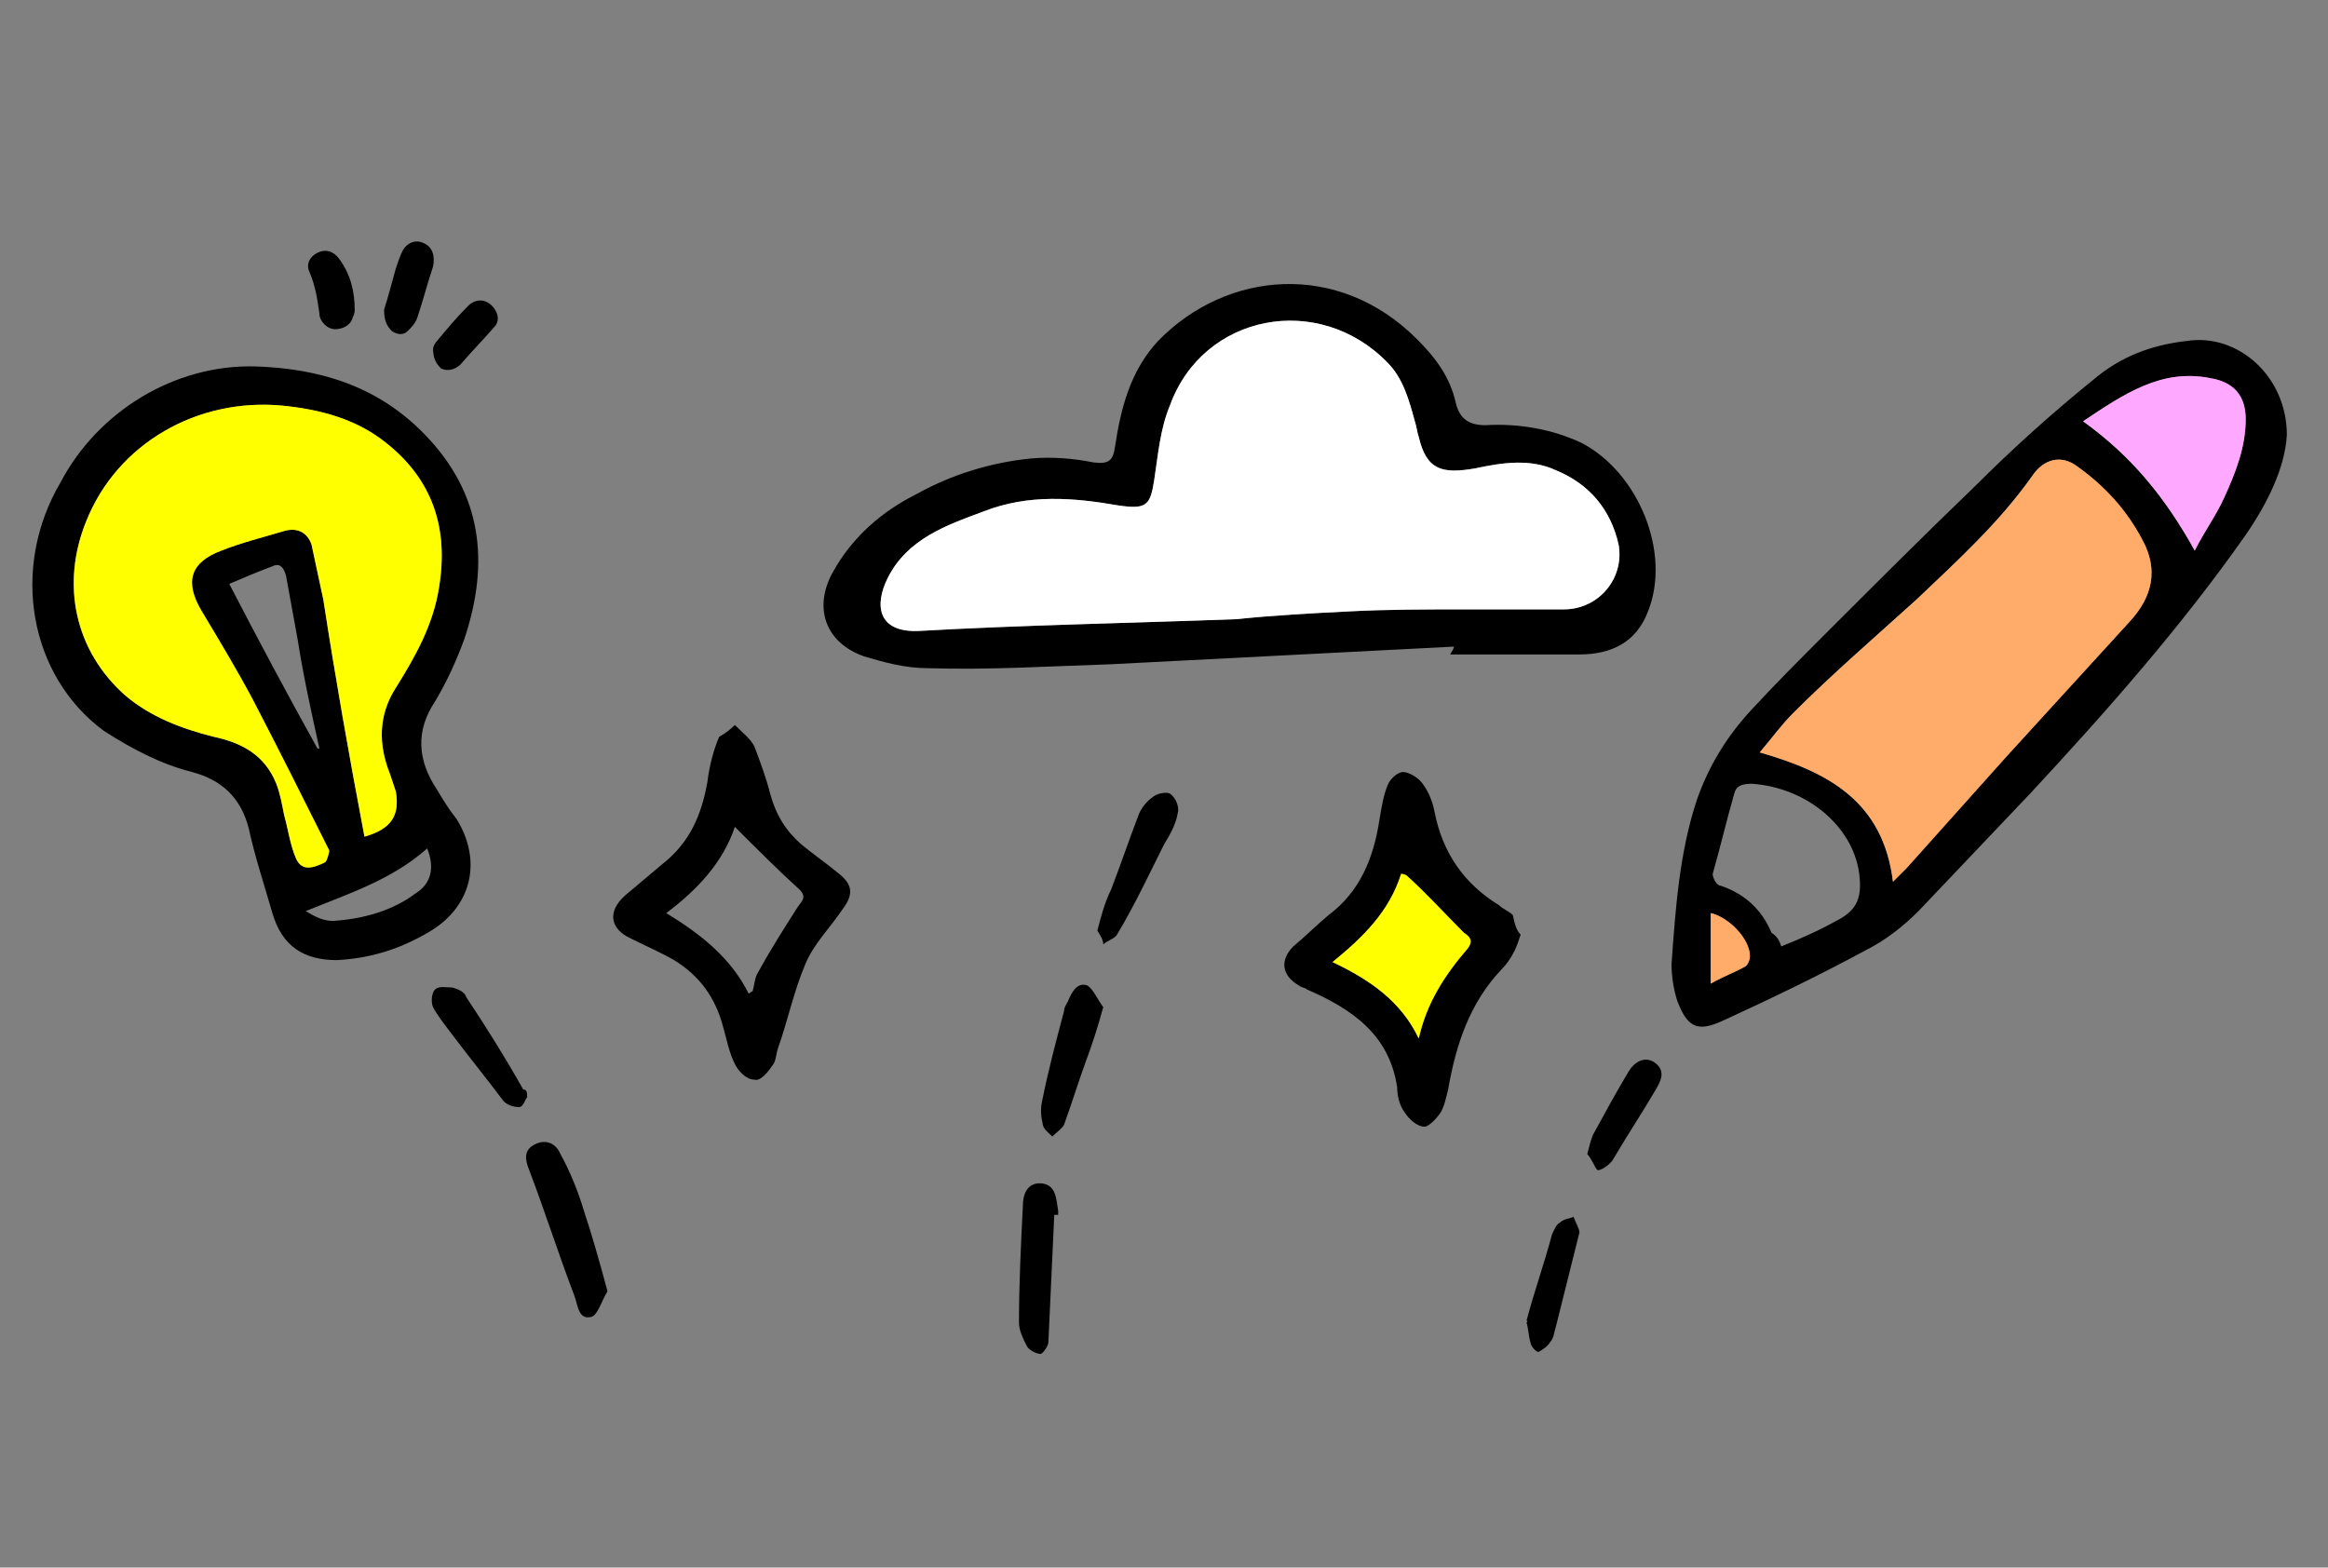
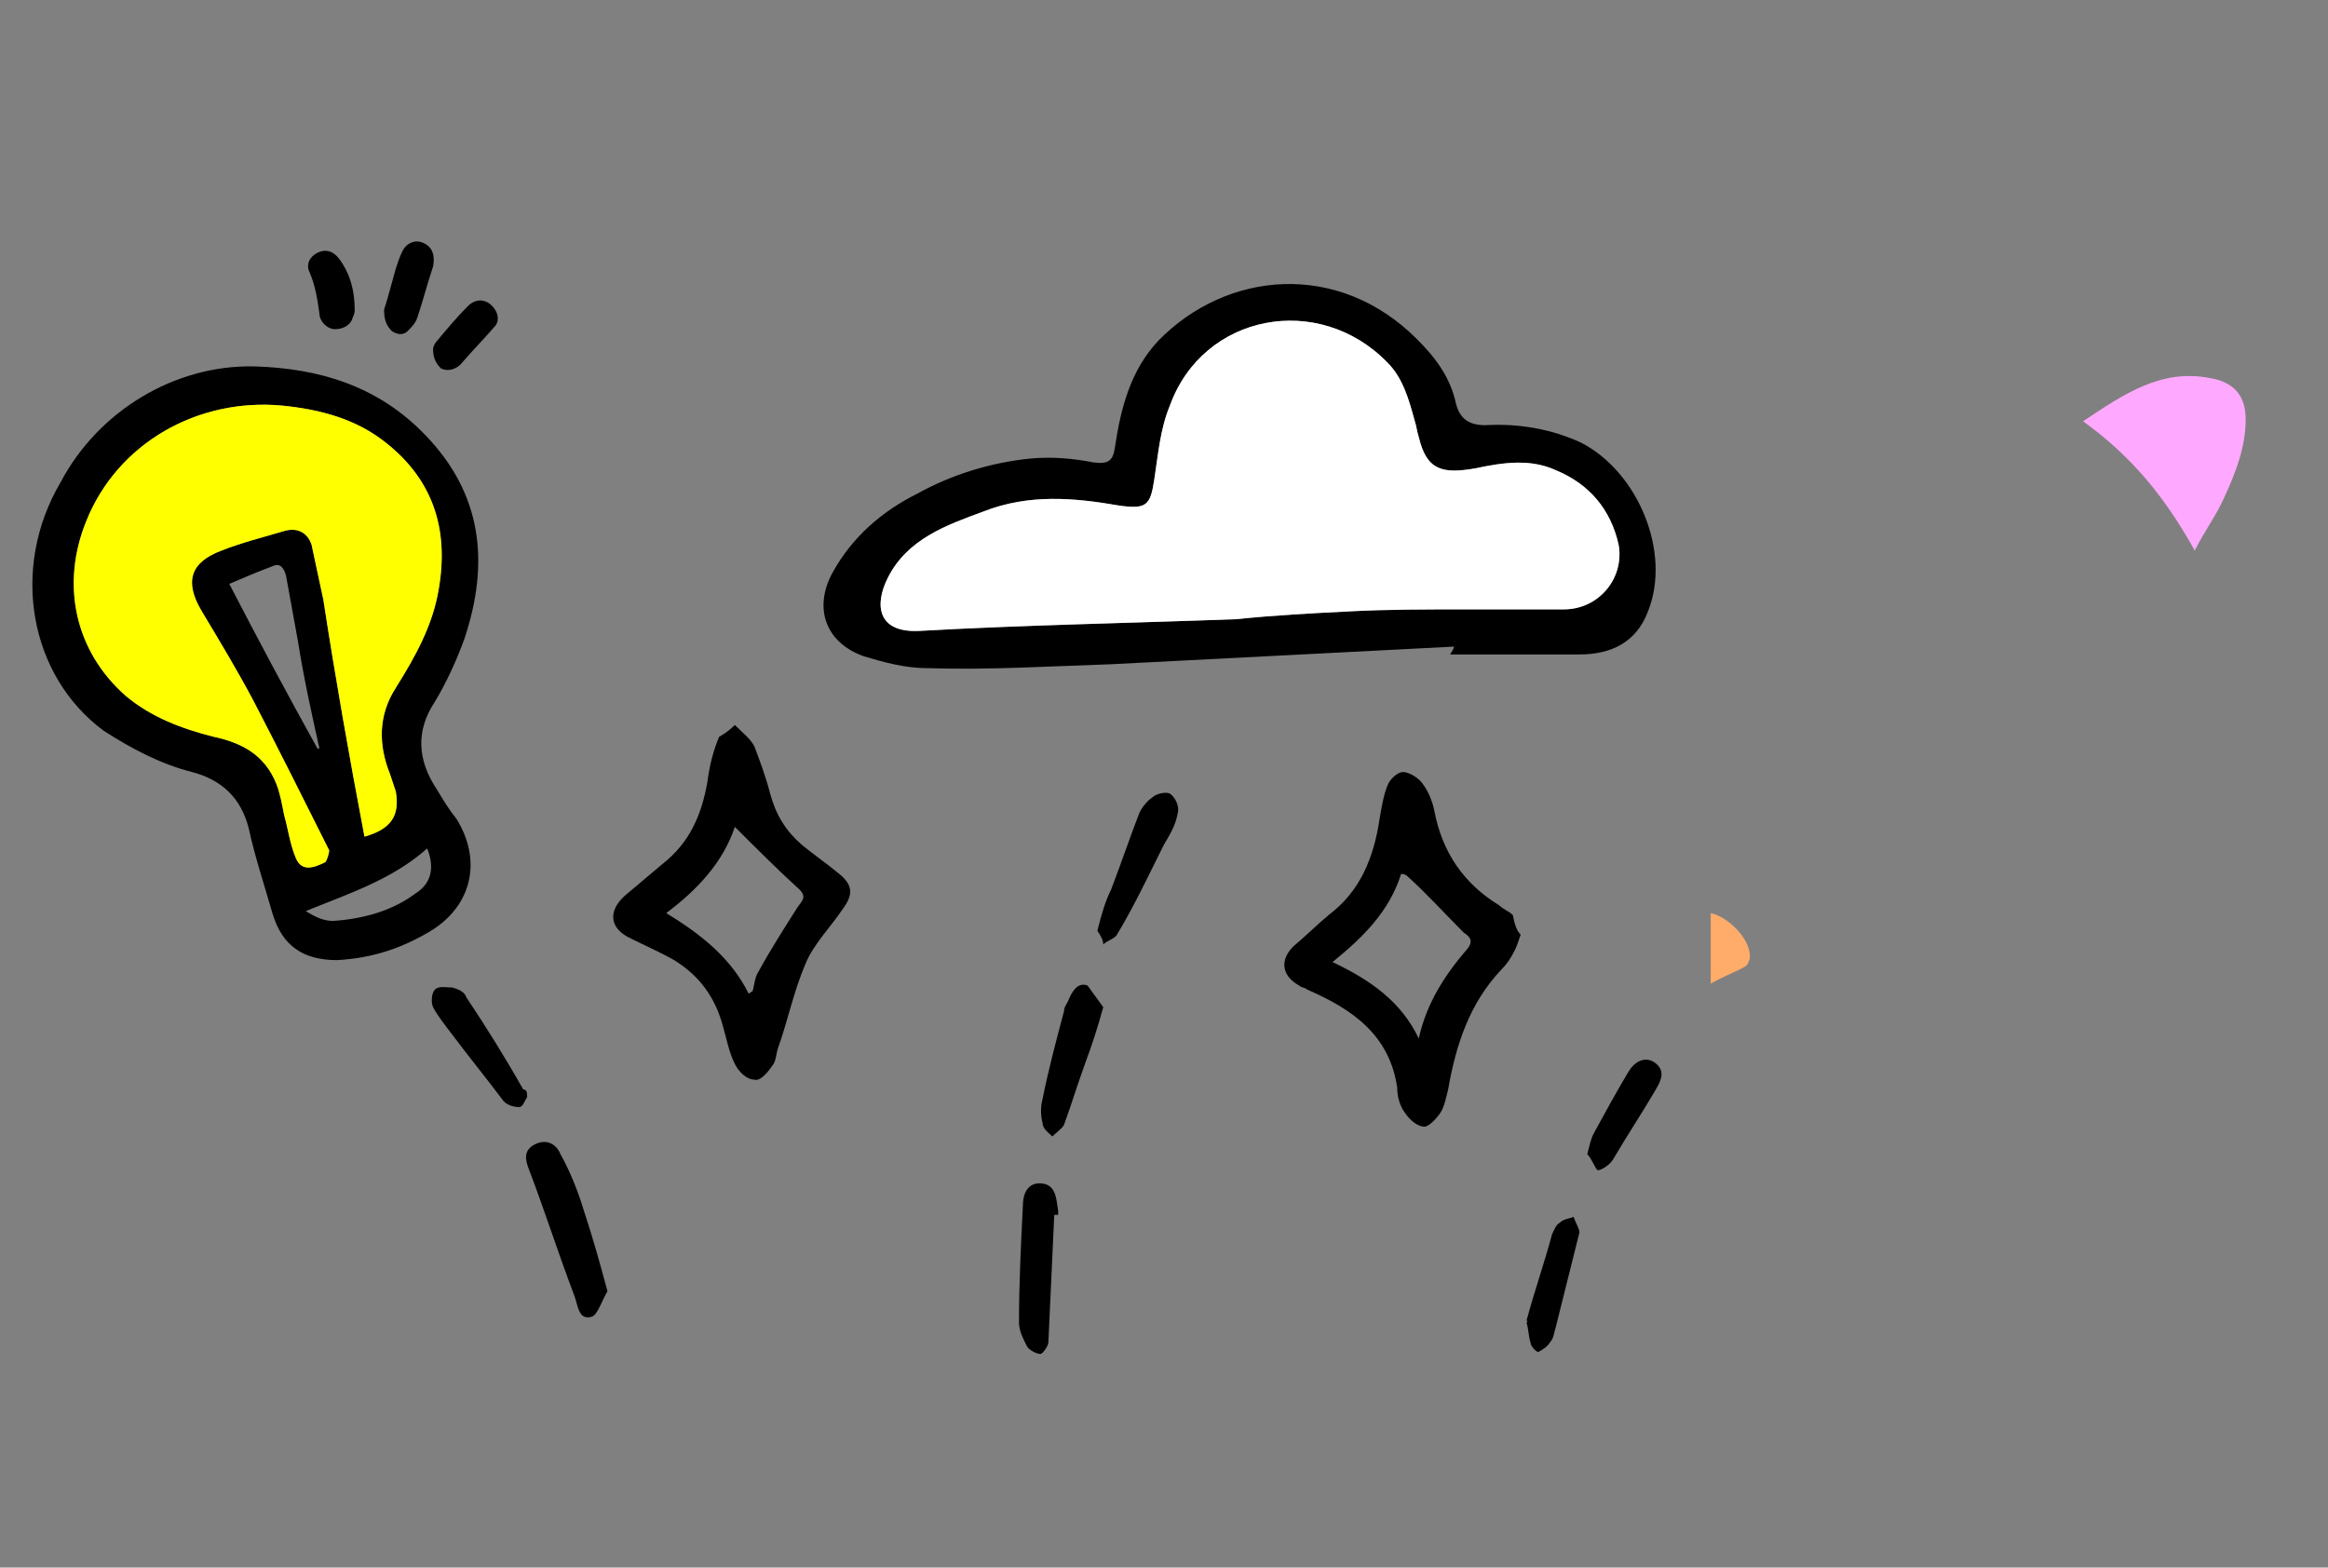
<svg xmlns="http://www.w3.org/2000/svg" version="1.1" id="Calque_1" x="0px" y="0px" viewBox="0 0 118.8 80" style="enable-background:new 0 0 118.8 80;" xml:space="preserve">
  <rect x="0" y="0" width="118.8" height="80" fill="#808080" stroke="none" />
  <style type="text/css">
	.st0{display:none;}
	.st1{display:inline;}
	.st2{display:inline;fill:#D4ED9C;}
	.st3{display:inline;fill:#DADEFF;}
	.st4{display:inline;fill:#FFD7B2;}
	.st5{fill:#FFFF00;}
	.st6{fill:#FFFFFF;}
	.st7{fill:#FFAC6A;}
	.st8{fill:#FFA8FF;}
	.st9{fill:#DADEFF;}
	.st10{fill:#FFFF86;}
	.st11{fill:#FFD7B2;}
	.st12{fill:#FFFFFF;stroke:#1D1D1B;stroke-width:0.672;stroke-miterlimit:10;}
</style>
  <g class="st0">
    <path class="st1" d="M53.9,77.8c-2.5,0-5-0.6-7.4-1.6c-0.5-0.2-1-0.5-1.4-0.9c-0.7-0.6-0.6-1.4,0-2c0.7-0.7,1.6-1,2.5-1.2   c1.3-0.3,2.6-0.4,3.8-0.6c0.4-0.1,0.5-0.2,0.5-0.6c0-4.6,0-9.3,0-13.9c0-0.1,0-0.3,0-0.5c-0.4,0.1-0.8,0.2-1.2,0.3   c-1.2,0.3-2.5,0.6-3.7,1c-0.8,0.2-1.5,0.1-2.2-0.2c-2.2-0.7-4.4-1.4-6.6-2.2c-0.7-0.2-0.8-0.6-0.6-1.2c1.2-3.1,2.5-6.2,3.7-9.3   c0.2-0.4,0.5-0.6,0.9-0.7c2.6-0.8,5.2-1.6,7.8-2.3c0.5-0.1,0.9-0.3,1.4-0.4c0.3-0.1,0.4-0.2,0.4-0.5c0-4,0-8,0-12.1   c0-0.3-0.1-0.5-0.4-0.5c-2-0.6-3.9-1.1-5.9-1.7c-0.3-0.1-0.5-0.3-0.7-0.4c-0.3-0.2-0.5-0.4-0.8-0.6c-0.1-0.1-0.2-0.3-0.2-0.5   c0.3-3.8,0.4-7.6,0.6-11.3c0-0.5,0.3-0.6,0.6-0.8c0.8-0.4,1.6-0.3,2.5,0c1.4,0.4,2.8,0.7,4.2,1.1c0.1,0,0.2,0,0.3,0   c0-0.2,0-0.3,0-0.5c0-1.4,0.1-2.8,0-4.2c-0.1-1.5,1.2-2.7,2.4-3c1-0.3,1.9,0,2.7,0.7c0.7,0.6,1.5,1.2,1.8,2.2   c0.1,0.6,0.2,1.1,0.2,1.7c0,1.6,0,3.2,0,4.7c0,0.3,0.1,0.5,0.4,0.6c4.2,1.3,8.3,2.6,12.5,3.9c1.1,0.3,2.1,0.7,3.2,1.1   c0.3,0.1,0.6,0.3,0.7,0.7c1.1,2.9,2.2,5.8,3.3,8.8c0.3,0.8,0.1,1.2-0.7,1.5c-2.4,0.7-4.8,1.4-7.3,1.8c-0.7,0.1-1.4-0.1-2.1-0.3   c-3.2-1-6.4-1.9-9.6-2.9c-0.1,0-0.2,0-0.3,0c0,0.2,0,0.3,0,0.5c0,2.6,0,5.3,0,7.9c0,0.5,0,0.5,0.5,0.4c3.1-0.7,6.2-1.4,9.3-2   c0.6-0.1,1.2-0.2,1.8-0.4c0.5-0.1,0.8,0,1,0.5c0,0,0,0.1,0.1,0.1c0.8,0.9,1,2,1,3.2c0,3.2-0.1,6.4-0.1,9.7c0,0.1-0.1,0.3-0.2,0.4   c-0.6,0.4-1.3,0.8-2.1,1c-2.3,0.5-4.6,1.1-6.9,1.7c-1.3,0.3-2.6,0.6-3.9,0.9c-0.6,0.1-0.6,0.1-0.6,0.7c0,5.2,0,10.4,0,15.6   c0,0.6,0,0.5,0.6,0.6c1.7,0.2,3.4,0.3,5,1.1c0,0,5.1,2.4-1.8,4.4C55.9,79,55.4,77.8,53.9,77.8z M70.2,38.9   c-0.3,0.1-0.6,0.1-0.9,0.2c-2,0.4-4,0.8-5.9,1.2c-2.6,0.6-5.1,1.2-7.7,1.9c-2.1,0.5-4.1,1.1-6.2,1.7c-2.1,0.6-4.2,1.2-6.3,1.9   c-0.2,0.1-0.4,0.3-0.5,0.5c-0.4,0.8-0.8,1.7-1.1,2.6c-0.7,1.6-1.3,3.3-2,4.9c-0.1,0.3-0.1,0.5,0.3,0.6c2,0.6,3.9,1.2,5.9,1.8   c0.3,0.1,0.7,0,1,0c1.6-0.4,3.3-0.8,4.9-1.2c1.8-0.5,3.7-0.9,5.5-1.4c1.9-0.5,3.7-0.9,5.6-1.4c2.4-0.6,4.7-1.2,7.1-1.7   c0.3-0.1,0.4-0.2,0.4-0.5c0-3.5,0-7,0-10.4C70.2,39.3,70.2,39.1,70.2,38.9z M47,14.7c0,0.1-0.1,0.2-0.1,0.3c0,1-0.1,2-0.1,3   c-0.1,2.3-0.2,4.6-0.3,6.9c0,0.4,0.1,0.5,0.5,0.6c2.9,0.8,5.9,1.7,8.8,2.5c4.6,1.3,9.1,2.7,13.7,4c0.5,0.1,1,0.4,1.5,0.2   c1.9-0.5,3.9-0.9,5.9-1.4c0.5-0.1,0.5-0.2,0.3-0.7c-0.9-2.4-1.8-4.8-2.7-7.1c-0.1-0.2-0.3-0.4-0.5-0.5c-2.7-0.9-5.4-1.9-8.1-2.7   c-3-0.9-6-1.8-9-2.7c-2.3-0.7-4.6-1.3-6.9-1.9C49,15.2,48,14.9,47,14.7z M56.5,64.4C56.5,64.4,56.6,64.4,56.5,64.4   c0-2.8,0-5.7,0-8.5c0-0.4-0.1-0.5-0.5-0.4c-0.7,0.2-1.4,0.4-2.1,0.5c-0.4,0.1-0.4,0.3-0.4,0.6c0,5.3,0,10.6,0,16c0,0.1,0,0.2,0,0.2   c0.1,0.1,0.2,0.3,0.3,0.3c0.7,0.1,1.4,0.1,2.1,0.2c0.4,0,0.5-0.1,0.5-0.5C56.5,70,56.5,67.2,56.5,64.4z M53.6,41   c0.9-0.2,1.7-0.5,2.5-0.6c0.4-0.1,0.5-0.3,0.5-0.6c0-3.1,0-6.2,0.1-9.2c0-0.4-0.1-0.6-0.5-0.7c-0.2,0-0.4-0.1-0.7-0.2   c-0.6-0.2-1.2-0.3-1.9-0.5C53.6,33.1,53.6,37,53.6,41z M64.4,74.4c0-0.1,0-0.1,0-0.2c-0.2-0.1-0.4-0.2-0.6-0.3   c-1.4-0.5-2.8-0.7-4.3-0.9c-0.5-0.1-1.2,0.4-1.4,0.9c-0.1,0.4-0.4,0.7-0.7,0.7c-0.7,0.1-1.4,0.2-2.2,0.2c-0.7,0-1.4-0.2-2.1-0.2   c-1-0.1-1.2-0.3-1.2-1.2c0-0.3-0.1-0.4-0.4-0.4c-1.5,0.2-3.1,0.4-4.5,0.9c-0.2,0.1-0.3,0.2-0.6,0.3c0.3,0.1,0.4,0.2,0.5,0.3   c1.3,0.5,2.7,0.7,4.1,0.9c3.8,0.3,7.6,0.4,11.3-0.4C63.1,74.9,63.8,74.6,64.4,74.4z M56.7,15.5c0-0.2,0-0.4,0-0.5   c0-1.7,0-3.4,0-5.1c0-0.9-0.4-1.4-1.1-1.8c-0.8-0.4-2,0.3-2,1.2c0,1.7,0,3.4,0,5c0,0.2,0.1,0.3,0.3,0.4   C54.8,15,55.7,15.2,56.7,15.5z" />
    <path class="st1" d="M67.4,5.8c0,0.4-0.2,0.7-0.6,0.8c-1.2,0.3-2.3,0.8-3.4,1.4c-0.4,0.3-0.9,0.1-1.2-0.3c-0.2-0.4-0.1-0.9,0.3-1.1   c1.2-0.8,2.4-1.3,3.8-1.6C66.9,4.9,67.4,5.2,67.4,5.8z" />
    <path class="st1" d="M61,5.5c-0.8,0-1.2-0.7-0.8-1.3c0.6-0.9,1.3-1.7,2.1-2.5c0.3-0.3,0.8-0.3,1.1,0s0.4,0.8,0,1.2   c-0.5,0.6-1,1.3-1.6,1.9c-0.1,0.1-0.2,0.3-0.4,0.4C61.3,5.4,61.1,5.4,61,5.5z" />
    <path class="st1" d="M67.2,11.3c-0.8-0.1-1.8-0.3-2.7-0.5c-0.4-0.1-0.7-0.5-0.6-0.9c0.1-0.4,0.4-0.7,0.8-0.7c1,0.1,2.1,0.3,3.1,0.5   c0.4,0.1,0.6,0.6,0.5,0.9C68.1,11.1,67.8,11.3,67.2,11.3z" />
    <path class="st2" d="M70.2,38.9c0,0.2,0,0.3,0,0.5c0,3.5,0,7,0,10.4c0,0.3-0.1,0.4-0.4,0.5c-2.4,0.6-4.7,1.2-7.1,1.7   c-1.9,0.5-3.7,0.9-5.6,1.4c-1.8,0.5-3.7,0.9-5.5,1.4c-1.6,0.4-3.3,0.8-4.9,1.2c-0.3,0.1-0.7,0.1-1,0c-2-0.6-3.9-1.2-5.9-1.8   c-0.4-0.1-0.4-0.3-0.3-0.6c0.7-1.6,1.3-3.3,2-4.9c0.3-0.9,0.7-1.7,1.1-2.6c0.1-0.2,0.3-0.4,0.5-0.5c2.1-0.6,4.2-1.3,6.3-1.9   c2.1-0.6,4.1-1.1,6.2-1.7c2.5-0.6,5.1-1.3,7.7-1.9c2-0.5,3.9-0.8,5.9-1.2C69.5,39,69.8,39,70.2,38.9z M43.4,50.5   c0.1,0.3,0.1,0.6,0.2,0.8c0.2,0.4,0.6,0.6,1,0.5s0.6-0.5,0.5-1s0.1-0.9,0.6-1.2c0.5-0.4,1.1-0.4,1.7-0.2c1,0.3,2,0.7,2.9,1   c2.4,0.9,5.1,0.1,6.3-2.1c0.2-0.3,0.4-0.6,0.6-0.9c0.6-0.9,1-0.9,1.8-0.3c0.5,0.3,0.9,0.7,1.4,0.9c1.2,0.6,2.3,0.3,3-0.8   c0.2-0.3,0.3-0.5,0.4-0.8c0.3-0.5,0.3-0.5,0.8-0.3c0.2,0.1,0.4,0.2,0.6,0.3c0.7,0.2,1.4,0,1.8-0.5c0.2-0.3,0.2-0.6,0-1   c-0.2-0.3-0.5-0.5-0.8-0.3c-0.5,0.3-0.8,0.1-1.2-0.1c-0.9-0.5-1.8-0.3-2.4,0.6c-0.2,0.3-0.4,0.6-0.5,1c-0.3,0.7-0.6,0.7-1.2,0.4   c-0.2-0.1-0.3-0.2-0.5-0.3c-0.3-0.2-0.6-0.5-1-0.7C58.2,44.8,57,45,56.1,46c-0.4,0.5-0.7,1-1.1,1.5c-0.9,1.4-2.3,1.9-3.9,1.5   c-0.6-0.2-1.2-0.4-1.8-0.6c-1.1-0.4-2.2-0.8-3.4-0.7C44.6,47.8,43.4,49.1,43.4,50.5z" />
    <path class="st3" d="M47,14.7c1,0.2,2,0.5,3,0.7c2.3,0.6,4.6,1.2,6.9,1.9c3,0.9,6,1.8,9,2.7c2.7,0.9,5.4,1.8,8.1,2.7   c0.2,0.1,0.4,0.3,0.5,0.5c0.9,2.4,1.8,4.7,2.7,7.1c0.2,0.5,0.2,0.5-0.3,0.7C75,31.5,73,31.9,71,32.4c-0.5,0.1-1-0.1-1.5-0.2   c-4.6-1.3-9.1-2.7-13.7-4c-2.9-0.9-5.9-1.7-8.8-2.5c-0.3-0.1-0.5-0.2-0.5-0.6c0.1-2.3,0.2-4.6,0.3-6.9c0-1,0.1-2,0.1-3   C47,14.9,47,14.8,47,14.7z M52.8,18.5c-0.7,0-1.5,0.3-2,0.9c-0.6,0.7-1,1.4-1.5,2.1c-0.2,0.4,0,0.9,0.4,1.1s0.8,0.1,1.1-0.3   c0.2-0.3,0.4-0.7,0.6-1c0.3-0.3,0.6-0.7,0.9-0.9c0.7-0.4,1.2-0.1,1.4,0.7c0,0.3,0.1,0.5,0.1,0.8c0.2,0.9,0.7,1.6,1.5,2   c0.9,0.4,1.9,0.4,2.9,0.2c0.8-0.2,1.5-0.4,2.3-0.6c0.9-0.2,1.4,0.1,1.8,0.9c0.1,0.3,0.2,0.5,0.3,0.8c0.6,1.3,1.4,1.8,2.8,1.6   c0.4,0,0.7-0.2,1.1-0.2c0.5-0.1,0.9-0.2,1.3,0.3c0.2,0.3,0.7,0.4,1,0.2c0.3-0.2,0.5-0.6,0.3-1c-0.2-0.3-0.4-0.7-0.7-0.9   c-0.7-0.5-1.5-0.4-2.3-0.3c-0.3,0.1-0.7,0.2-1,0.2c-0.4,0.1-0.7-0.1-0.9-0.5c-0.2-0.3-0.3-0.6-0.4-1c-0.5-1-1.2-1.7-2.3-1.9   c-0.9-0.2-1.8,0-2.7,0.3c-0.8,0.2-1.5,0.5-2.3,0.4c-0.6-0.1-1-0.4-1.1-1c-0.1-0.3-0.1-0.6-0.2-0.9C55.1,19.2,54.2,18.5,52.8,18.5z" />
    <path class="st4" d="M56.5,64.4c0,2.8,0,5.6,0,8.4c0,0.4-0.1,0.6-0.5,0.5c-0.7-0.1-1.4-0.1-2.1-0.2c-0.1,0-0.2-0.2-0.3-0.3   c0-0.1,0-0.2,0-0.2c0-5.3,0-10.6,0-16c0-0.4,0.1-0.5,0.4-0.6c0.7-0.1,1.4-0.3,2.1-0.5c0.4-0.1,0.5,0,0.5,0.4   C56.6,58.7,56.6,61.5,56.5,64.4C56.6,64.4,56.5,64.4,56.5,64.4z" />
    <path class="st4" d="M53.6,41c0-4,0-7.9,0-11.9c0.7,0.2,1.3,0.4,1.9,0.5c0.2,0.1,0.4,0.2,0.7,0.2c0.4,0.1,0.5,0.3,0.5,0.7   c0,3.1-0.1,6.2-0.1,9.2c0,0.4-0.1,0.6-0.5,0.6C55.3,40.6,54.5,40.8,53.6,41z" />
    <path class="st4" d="M64.4,74.4c-0.7,0.2-1.3,0.4-2,0.6c-3.8,0.8-7.5,0.8-11.3,0.4c-1.4-0.1-2.8-0.4-4.1-0.9   c-0.1-0.1-0.3-0.1-0.5-0.3c0.3-0.1,0.4-0.2,0.6-0.3c1.5-0.5,3-0.7,4.5-0.9c0.3,0,0.4,0.1,0.4,0.4c0,1,0.2,1.2,1.2,1.2   c0.7,0,1.4,0.2,2.1,0.2c0.7,0,1.5-0.1,2.2-0.2c0.4-0.1,0.6-0.3,0.7-0.7c0.1-0.5,0.8-1,1.4-0.9c1.5,0.2,2.9,0.4,4.3,0.9   c0.2,0.1,0.4,0.2,0.6,0.3C64.4,74.3,64.4,74.4,64.4,74.4z" />
    <path class="st4" d="M56.7,15.5c-1-0.3-1.9-0.5-2.8-0.8c-0.2-0.1-0.3-0.2-0.3-0.4c0-1.7,0-3.4,0-5c0-0.9,1.2-1.6,2-1.2   c0.7,0.4,1.2,0.9,1.1,1.8c-0.1,1.7,0,3.4,0,5.1C56.7,15.1,56.7,15.3,56.7,15.5z" />
    <path class="st1" d="M43.4,50.5c0-1.4,1.3-2.7,2.7-2.8c1.2-0.1,2.3,0.2,3.4,0.7c0.6,0.2,1.2,0.5,1.8,0.6c1.6,0.4,3-0.1,3.9-1.5   c0.3-0.5,0.7-1.1,1.1-1.5c0.9-1.1,2.1-1.2,3.3-0.5c0.3,0.2,0.6,0.4,1,0.7c0.2,0.1,0.3,0.2,0.5,0.3c0.6,0.4,0.9,0.3,1.2-0.4   c0.2-0.3,0.3-0.7,0.5-1c0.6-0.9,1.5-1.1,2.4-0.6c0.4,0.2,0.7,0.4,1.2,0.1c0.3-0.2,0.6,0.1,0.8,0.3c0.2,0.3,0.2,0.6,0,1   c-0.4,0.5-1.1,0.7-1.8,0.5c-0.2-0.1-0.4-0.2-0.6-0.3c-0.5-0.3-0.5-0.3-0.8,0.3c-0.1,0.3-0.3,0.5-0.4,0.8c-0.7,1.1-1.8,1.4-3,0.8   c-0.5-0.3-1-0.6-1.4-0.9c-0.8-0.6-1.2-0.6-1.8,0.3c-0.2,0.3-0.4,0.6-0.6,0.9c-1.3,2.2-3.9,3-6.3,2.1c-1-0.4-2-0.7-2.9-1   c-0.8-0.2-1.4-0.2-1.9,0.2c-0.5,0.3-0.6,0.7-0.5,1.2c0.1,0.4-0.1,0.8-0.5,1c-0.4,0.1-0.9,0-1-0.5C43.5,51.1,43.4,50.8,43.4,50.5z" />
-     <path class="st1" d="M52.8,18.5c1.3,0,2.3,0.8,2.5,2c0.1,0.3,0.1,0.6,0.2,0.9c0.1,0.6,0.5,0.9,1.1,1c0.8,0.1,1.6-0.2,2.3-0.4   c0.9-0.2,1.7-0.5,2.7-0.3c1.1,0.2,1.8,0.9,2.3,1.9c0.1,0.3,0.3,0.6,0.4,1c0.2,0.4,0.5,0.5,0.9,0.5c0.3-0.1,0.7-0.2,1-0.2   c0.8-0.2,1.6-0.2,2.3,0.3c0.3,0.2,0.5,0.5,0.7,0.9s0,0.8-0.3,1s-0.8,0.2-1-0.2c-0.3-0.5-0.8-0.4-1.3-0.3c-0.4,0.1-0.7,0.2-1.1,0.2   c-1.4,0.2-2.2-0.3-2.8-1.6c-0.1-0.3-0.2-0.5-0.3-0.8c-0.4-0.8-0.9-1.1-1.8-0.9c-0.8,0.2-1.6,0.4-2.3,0.6c-1,0.2-1.9,0.3-2.9-0.2   c-0.9-0.4-1.3-1.1-1.5-2c-0.1-0.3-0.1-0.5-0.1-0.8c-0.1-0.8-0.7-1.1-1.4-0.7c-0.4,0.2-0.7,0.6-0.9,0.9s-0.4,0.7-0.6,1   c-0.3,0.4-0.7,0.5-1.1,0.3c-0.4-0.2-0.6-0.7-0.4-1.1c0.4-0.7,0.9-1.5,1.5-2.1C51.4,18.8,52.1,18.5,52.8,18.5z" />
  </g>
  <g>
    <g>
      <g>
        <path d="M19.6,15.8c0.2-0.6,0.4-1.4,0.6-2.1c0.1-0.3,0.2-0.6,0.3-0.8c0.2-0.5,0.7-0.7,1.1-0.5c0.5,0.2,0.6,0.7,0.5,1.2     c-0.3,0.9-0.5,1.7-0.8,2.6c-0.1,0.3-0.3,0.5-0.5,0.7s-0.5,0.2-0.8,0C19.7,16.6,19.6,16.3,19.6,15.8z" />
        <path d="M18.1,15.8c0,0.1,0,0.2-0.1,0.4c-0.1,0.4-0.5,0.6-0.9,0.6s-0.8-0.4-0.8-0.8c-0.1-0.7-0.2-1.4-0.5-2.1     c-0.2-0.4,0-0.8,0.4-1s0.8-0.1,1.1,0.3C17.9,14,18.1,14.9,18.1,15.8z" />
        <path d="M22.1,17.8c0-0.1,0.1-0.3,0.2-0.4c0.5-0.6,1-1.2,1.6-1.8c0.3-0.3,0.8-0.4,1.2,0c0.3,0.3,0.4,0.7,0.2,1     c-0.6,0.7-1.2,1.3-1.8,2c-0.2,0.2-0.6,0.4-1,0.2C22.2,18.5,22.1,18.2,22.1,17.8z" />
      </g>
      <g>
        <path d="M13,18.7c3.3,0.1,6.3,1,8.7,3.5c2.9,3,3.3,6.5,2,10.4c-0.4,1.1-0.9,2.2-1.5,3.2c-1,1.5-0.9,3,0.1,4.5     c0.3,0.5,0.6,1,1,1.5c1.3,2.1,0.8,4.4-1.3,5.7c-1.5,0.9-3,1.4-4.8,1.5c-1.7,0-2.8-0.7-3.3-2.4c-0.4-1.4-0.9-2.9-1.2-4.3     c-0.4-1.6-1.4-2.5-2.9-2.9c-1.6-0.4-3.1-1.2-4.5-2.1C1.5,34.5,0.5,29,3.1,24.6C5,21,8.9,18.6,13,18.7z M18.6,42.7     c1.4-0.4,1.8-1.1,1.6-2.3c-0.1-0.3-0.2-0.6-0.3-0.9c-0.6-1.5-0.6-3,0.3-4.4c1-1.6,1.9-3.2,2.2-5.1c0.5-3-0.3-5.5-2.7-7.4     c-1.5-1.2-3.3-1.7-5.3-1.9c-4.3-0.4-8.4,1.9-10,5.9c-1.3,3.2-0.6,6.6,2,8.9c1.3,1.1,2.9,1.7,4.5,2.1c1.4,0.3,2.6,0.9,3.2,2.4     c0.2,0.5,0.3,1.1,0.4,1.6c0.2,0.7,0.3,1.5,0.6,2.2s0.9,0.5,1.5,0.2c0.1-0.1,0.2-0.5,0.2-0.6c-1.3-2.6-2.6-5.2-3.9-7.7     c-0.8-1.5-1.7-3-2.6-4.5c-0.9-1.5-0.6-2.5,1-3.1c1-0.4,2.2-0.7,3.2-1c0.7-0.2,1.2,0.1,1.4,0.7c0.2,0.9,0.4,1.9,0.6,2.8     C17.1,34.5,17.8,38.5,18.6,42.7z M16.2,38.2h0.1c-0.4-1.8-0.8-3.6-1.1-5.5c-0.2-1.1-0.4-2.2-0.6-3.3c-0.1-0.4-0.3-0.7-0.7-0.5     c-0.8,0.3-1.5,0.6-2.2,0.9C13.2,32.7,14.7,35.5,16.2,38.2z M21.8,43.3c-1.8,1.6-4,2.3-6.2,3.2c0.5,0.3,0.9,0.5,1.4,0.5     c1.5-0.1,3-0.5,4.2-1.4C22,45.1,22.2,44.3,21.8,43.3z" />
-         <path d="M116.7,22.2c-0.1,1.7-1,3.5-2.1,5.1c-3.3,4.7-7.1,9-11,13.2c-1.9,2-3.8,4-5.7,6c-0.8,0.8-1.7,1.5-2.7,2     c-2.4,1.3-4.9,2.5-7.3,3.6c-1.3,0.6-1.8,0.3-2.3-1c-0.2-0.6-0.3-1.3-0.3-1.9c0.2-2.8,0.4-5.7,1.3-8.4c0.6-1.7,1.5-3.2,2.8-4.6     c1.2-1.3,2.5-2.6,3.8-3.9c2.5-2.5,5-5,7.6-7.5c1.9-1.9,3.9-3.7,6-5.4c1.4-1.2,3-1.8,4.8-2C114.2,17,116.7,19.2,116.7,22.2z      M96.6,45c0.3-0.3,0.5-0.5,0.7-0.7c1.7-1.9,3.4-3.8,5.1-5.7c2.1-2.3,4.2-4.6,6.3-6.9c1.1-1.2,1.5-2.6,0.6-4.2     c-0.8-1.5-1.9-2.7-3.3-3.7c-0.8-0.6-1.7-0.4-2.3,0.5c-1.7,2.4-3.8,4.3-5.9,6.3c-2.1,1.9-4.3,3.8-6.3,5.8c-0.6,0.6-1.1,1.3-1.7,2     C93.3,39.4,96.1,40.9,96.6,45z M90.9,48.3c1-0.4,1.9-0.8,2.8-1.3c1-0.5,1.3-1.1,1.2-2.2c-0.2-2.5-2.6-4.6-5.5-4.8     c-0.5,0-0.8,0.1-0.9,0.5c-0.4,1.4-0.7,2.7-1.1,4.1c0,0.2,0.2,0.6,0.4,0.6c1.2,0.4,2.1,1.2,2.6,2.4C90.7,47.8,90.8,48,90.9,48.3z      M106.3,21.5c2.5,1.8,4.2,3.9,5.7,6.6c0.5-1,1.1-1.8,1.5-2.7c0.6-1.3,1.1-2.6,1.1-4c0-1.2-0.6-1.9-1.8-2.1     C110.3,18.8,108.4,20.1,106.3,21.5z M87.3,46.6c0,1.2,0,2.3,0,3.6c0.7-0.4,1.3-0.6,1.8-0.9c0.1-0.1,0.2-0.3,0.2-0.5     C89.3,47.9,88.2,46.8,87.3,46.6z" />
        <path d="M74.2,33c-5.8,0.3-11.7,0.6-17.5,0.9c-3.1,0.1-6.2,0.3-9.4,0.2c-1.1,0-2.2-0.3-3.2-0.6c-2-0.7-2.6-2.5-1.6-4.3     s2.5-3.1,4.3-4c1.8-1,3.8-1.6,5.8-1.8c1.1-0.1,2.2,0,3.2,0.2c0.8,0.1,1-0.1,1.1-0.8c0.3-2,0.8-3.9,2.2-5.4     c3.5-3.6,9.2-4.1,13.2-0.1c0.9,0.9,1.7,1.9,2,3.3c0.2,0.8,0.7,1.1,1.5,1.1c1.7-0.1,3.4,0.2,4.9,0.9c2.9,1.5,4.6,5.6,3.4,8.6     c-0.6,1.6-1.9,2.2-3.5,2.2c-2.2,0-4.4,0-6.6,0C74.2,33.1,74.2,33,74.2,33z M63.1,31.6L63.1,31.6c1.9-0.2,3.8-0.3,5.8-0.4     c1.9-0.1,3.9-0.1,5.8-0.1c1.7,0,3.4,0,5.1,0c1.8,0,3.1-1.6,2.8-3.3c-0.4-1.8-1.5-3.1-3.2-3.8c-1.3-0.6-2.7-0.4-4.1-0.1     c-1.7,0.3-2.5,0.1-2.9-1.6c-0.1-0.3-0.1-0.5-0.2-0.8c-0.3-1.1-0.6-2.2-1.4-3c-3.5-3.6-9.4-2.5-11.1,2.2c-0.5,1.2-0.6,2.5-0.8,3.8     s-0.4,1.5-1.8,1.3c-2.3-0.4-4.6-0.6-6.9,0.3c-1.9,0.7-3.9,1.4-4.9,3.4c-0.7,1.4-0.5,2.8,1.6,2.7C52.2,31.9,57.7,31.8,63.1,31.6z" />
        <path d="M77.6,47.7c-0.1,0.3-0.2,0.6-0.3,0.8c-0.2,0.4-0.4,0.7-0.7,1c-1.6,1.7-2.3,3.8-2.7,6.1c-0.1,0.4-0.2,0.9-0.4,1.2     c-0.2,0.3-0.6,0.7-0.8,0.7c-0.4,0-0.8-0.4-1-0.7c-0.3-0.4-0.4-0.9-0.4-1.3c-0.4-2.7-2.3-4-4.6-5c-0.1-0.1-0.3-0.1-0.4-0.2     c-0.9-0.5-1-1.3-0.3-2c0.6-0.5,1.2-1.1,1.8-1.6c1.6-1.2,2.3-2.9,2.6-4.9c0.1-0.6,0.2-1.2,0.4-1.7c0.1-0.3,0.5-0.7,0.8-0.7     s0.8,0.3,1,0.6c0.3,0.4,0.5,0.9,0.6,1.4c0.4,2.1,1.5,3.7,3.3,4.8c0.2,0.2,0.5,0.3,0.7,0.5C77.3,47.2,77.4,47.5,77.6,47.7z      M72.4,53c0.4-1.8,1.3-3.2,2.5-4.6c0.3-0.4,0.1-0.6-0.2-0.8c-1-1-1.9-2-2.9-2.9c0,0-0.1-0.1-0.3-0.1c-0.6,1.9-1.9,3.2-3.5,4.5     C69.9,50,71.5,51.1,72.4,53z" />
        <path d="M37.5,37c0.4,0.4,0.8,0.7,1,1.1c0.3,0.8,0.6,1.6,0.8,2.4c0.3,1.1,0.8,1.9,1.6,2.6c0.6,0.5,1.2,0.9,1.8,1.4     c0.8,0.6,0.9,1.1,0.3,1.9c-0.6,0.9-1.5,1.8-1.9,2.8c-0.6,1.4-0.9,2.9-1.4,4.3c-0.1,0.3-0.1,0.7-0.3,0.9c-0.2,0.3-0.6,0.8-0.9,0.7     c-0.4,0-0.8-0.4-1-0.8c-0.3-0.6-0.4-1.2-0.6-1.9c-0.4-1.5-1.2-2.6-2.5-3.4c-0.7-0.4-1.4-0.7-2.2-1.1c-1.1-0.5-1.2-1.4-0.3-2.2     c0.6-0.5,1.3-1.1,1.9-1.6c1.4-1.1,2-2.5,2.3-4.2c0.1-0.8,0.3-1.6,0.6-2.3C36.7,37.6,37.1,37.4,37.5,37z M38.2,50.7     c0.1,0,0.1-0.1,0.2-0.1c0.1-0.3,0.1-0.7,0.3-1c0.6-1.1,1.3-2.2,2-3.3c0.2-0.3,0.5-0.5,0.1-0.9c-1.1-1-2.2-2.1-3.3-3.2     c-0.6,1.8-1.9,3.2-3.5,4.4C35.8,47.7,37.3,48.9,38.2,50.7z" />
        <path d="M31,65.9c-0.3,0.5-0.5,1.2-0.8,1.3c-0.7,0.2-0.7-0.6-0.9-1.1c-0.8-2.1-1.5-4.3-2.3-6.4c-0.2-0.5-0.3-1,0.3-1.3     c0.6-0.3,1.1,0,1.3,0.5c0.5,0.9,0.9,1.9,1.2,2.9C30.2,63,30.6,64.4,31,65.9z" />
        <path d="M53.8,62c-0.1,2.2-0.2,4.3-0.3,6.5c0,0.2-0.3,0.6-0.4,0.6c-0.2,0-0.6-0.2-0.7-0.4c-0.2-0.4-0.4-0.8-0.4-1.2     c0-2,0.1-4,0.2-6c0-0.5,0.2-1.2,1-1.1c0.7,0.1,0.7,0.8,0.8,1.4c0,0.1,0,0.2,0,0.2C53.9,62,53.9,62,53.8,62z" />
        <path d="M56,47.5c0.2-0.8,0.4-1.5,0.7-2.1c0.5-1.3,0.9-2.5,1.4-3.8c0.1-0.3,0.4-0.7,0.7-0.9c0.2-0.2,0.7-0.3,0.9-0.2     c0.3,0.2,0.5,0.7,0.4,1c-0.1,0.6-0.4,1.1-0.7,1.6c-0.8,1.6-1.5,3.1-2.4,4.6c-0.1,0.2-0.5,0.3-0.7,0.5C56.3,48,56.2,47.8,56,47.5z     " />
-         <path d="M56.3,51.4c-0.3,1.1-0.6,2-0.9,2.8c-0.4,1.1-0.7,2.1-1.1,3.2c-0.1,0.2-0.4,0.4-0.6,0.6c-0.2-0.2-0.5-0.4-0.5-0.7     c-0.1-0.4-0.1-0.8,0-1.2c0.3-1.5,0.7-3,1.1-4.5c0-0.2,0.1-0.3,0.2-0.5c0.2-0.5,0.5-1,1-0.8C55.8,50.5,56,51,56.3,51.4z" />
+         <path d="M56.3,51.4c-0.3,1.1-0.6,2-0.9,2.8c-0.4,1.1-0.7,2.1-1.1,3.2c-0.1,0.2-0.4,0.4-0.6,0.6c-0.2-0.2-0.5-0.4-0.5-0.7     c-0.1-0.4-0.1-0.8,0-1.2c0.3-1.5,0.7-3,1.1-4.5c0-0.2,0.1-0.3,0.2-0.5c0.2-0.5,0.5-1,1-0.8z" />
        <path d="M26.9,56c-0.1,0.1-0.2,0.5-0.4,0.5c-0.3,0-0.6-0.1-0.8-0.3c-0.9-1.2-1.8-2.3-2.7-3.5c-0.3-0.4-0.7-0.9-0.9-1.3     c-0.1-0.2-0.1-0.7,0.1-0.9s0.6-0.1,0.9-0.1c0.3,0.1,0.6,0.2,0.7,0.5c1,1.5,2,3.1,2.9,4.7C26.9,55.6,26.9,55.8,26.9,56z" />
        <path d="M77.9,67.4c0.4-1.5,0.9-2.9,1.3-4.4c0.1-0.2,0.2-0.5,0.4-0.6c0.2-0.2,0.5-0.2,0.7-0.3c0.1,0.3,0.3,0.6,0.3,0.8     c-0.4,1.6-0.8,3.2-1.2,4.8c-0.1,0.3-0.1,0.6-0.3,0.8c-0.1,0.2-0.4,0.4-0.6,0.5c-0.1,0-0.4-0.3-0.4-0.5c-0.1-0.3-0.1-0.7-0.2-1     C78,67.4,77.9,67.4,77.9,67.4z" />
        <path d="M81,58.9c0.1-0.4,0.2-0.8,0.3-1c0.6-1.1,1.2-2.2,1.8-3.2c0.3-0.5,0.8-0.8,1.3-0.5c0.6,0.4,0.4,0.9,0.1,1.4     c-0.7,1.2-1.5,2.4-2.2,3.6c-0.2,0.3-0.7,0.6-0.8,0.5C81.4,59.6,81.2,59.1,81,58.9z" />
      </g>
    </g>
    <path class="st5" d="M18.6,42.7c1.4-0.4,1.8-1.1,1.6-2.3c-0.1-0.3-0.2-0.6-0.3-0.9c-0.6-1.5-0.6-3,0.3-4.4c1-1.6,1.9-3.2,2.2-5.1   c0.5-3-0.3-5.5-2.7-7.4c-1.5-1.2-3.3-1.7-5.3-1.9c-4.3-0.4-8.4,1.9-10,5.9c-1.3,3.2-0.6,6.6,2,8.9c1.3,1.1,2.9,1.7,4.5,2.1   c1.4,0.3,2.6,0.9,3.2,2.4c0.2,0.5,0.3,1.1,0.4,1.6c0.2,0.7,0.3,1.5,0.6,2.2s0.9,0.5,1.5,0.2c0.1-0.1,0.2-0.5,0.2-0.6   c-1.3-2.6-2.6-5.2-3.9-7.7c-0.8-1.5-1.7-3-2.6-4.5c-0.9-1.5-0.6-2.5,1-3.1c1-0.4,2.2-0.7,3.2-1c0.7-0.2,1.2,0.1,1.4,0.7   c0.2,0.9,0.4,1.9,0.6,2.8C17.1,34.5,17.8,38.5,18.6,42.7z" />
    <path class="st6" d="M63.1,31.6L63.1,31.6c1.9-0.2,3.8-0.3,5.8-0.4c1.9-0.1,3.9-0.1,5.8-0.1c1.7,0,3.4,0,5.1,0   c1.8,0,3.1-1.6,2.8-3.3c-0.4-1.8-1.5-3.1-3.2-3.8c-1.3-0.6-2.7-0.4-4.1-0.1c-1.7,0.3-2.5,0.1-2.9-1.6c-0.1-0.3-0.1-0.5-0.2-0.8   c-0.3-1.1-0.6-2.2-1.4-3c-3.5-3.6-9.4-2.5-11.1,2.2c-0.5,1.2-0.6,2.5-0.8,3.8s-0.4,1.5-1.8,1.3c-2.3-0.4-4.6-0.6-6.9,0.3   c-1.9,0.7-3.9,1.4-4.9,3.4c-0.7,1.4-0.5,2.8,1.6,2.7C52.2,31.9,57.7,31.8,63.1,31.6z" />
-     <path class="st7" d="M96.6,45c0.3-0.3,0.5-0.5,0.7-0.7c1.7-1.9,3.4-3.8,5.1-5.7c2.1-2.3,4.2-4.6,6.3-6.9c1.1-1.2,1.5-2.6,0.6-4.2   c-0.8-1.5-1.9-2.7-3.3-3.7c-0.8-0.6-1.7-0.4-2.3,0.5c-1.7,2.4-3.8,4.3-5.9,6.3c-2.1,1.9-4.3,3.8-6.3,5.8c-0.6,0.6-1.1,1.3-1.7,2   C93.3,39.4,96.1,40.9,96.6,45z" />
    <path class="st7" d="M87.3,46.6c0,1.2,0,2.3,0,3.6c0.7-0.4,1.3-0.6,1.8-0.9c0.1-0.1,0.2-0.3,0.2-0.5C89.3,47.9,88.2,46.8,87.3,46.6   z" />
    <path class="st8" d="M106.3,21.5c2.5,1.8,4.2,3.9,5.7,6.6c0.5-1,1.1-1.8,1.5-2.7c0.6-1.3,1.1-2.6,1.1-4c0-1.2-0.6-1.9-1.8-2.1   C110.3,18.8,108.4,20.1,106.3,21.5z" />
  </g>
  <g class="st0">
    <g class="st1">
      <path class="st6" d="M79,51.3c-1.1-1.4-2.1-2.7-3.1-4c0.6-0.4,1.2-0.8,1.8-1.3c2-1.6,2.2-3.4,0.2-5.1c-1.3-1.2-2.9-2.1-4.4-3    c-0.7-0.4-1-0.8-0.9-1.6c0.3-2.8,0.4-5.6,0.6-8.4c0-0.7,0-1.3-0.1-2c-0.4-2.1-1.6-3.2-3.8-3.3c-8.7-0.6-17.5-0.5-26.2-0.1    c-6.5,0.3-13,0.6-19.5,0.9c-0.5,0-1,0.2-1.3,0.5c-0.6,0.5-0.6,1.2-0.3,1.9c0.3,0.7,0.9,0.8,1.6,0.7c3.2-0.3,6.4-0.6,9.6-0.8    c8.5-0.6,16.9-0.8,25.4-0.7c3.4,0.1,6.9,0,10.3,0.2c1.9,0.1,2.6,0.9,2.4,2.8c-0.3,2.7-0.7,5.3-1.1,8.1c-0.9-0.4-1.8-0.8-2.6-1.1    c-0.7-0.3-1.4-0.6-2.1-1c-1.7-0.8-2.8-0.3-3.2,1.4c-0.6,0.1-1.2,0-1.5,0.3c-0.4,0.4-0.5,1.1-0.5,1.6c-0.1,1.3,0,2.6,0,4    c-1.7,0.1-3.3,0.3-5,0.4c-8.7,0.5-17.4,0.5-26.1,0.1c-0.9,0-1.8-0.1-2.7-0.3c-1.4-0.3-1.9-1-2.1-2.4c-0.4-3.6-0.7-7.2-1.1-10.8    c0-0.3-0.3-0.5-0.5-0.7c-0.2,0.2-0.4,0.5-0.5,0.7c-0.1,3.7-0.3,7.3-0.2,11c0,2.6,1.1,4.3,4.7,4.7c3,0.4,6,0.4,9,0.5    c8.1,0.3,16.2,0.1,24.3-0.4c0.1,0,0.3,0,0.5,0c0.2,1.7,0.4,3.4,0.7,5.2c-1,0-1.9,0-2.7,0c-2.8,0.1-5.6,0.3-8.4,0.5    c-0.3,0-0.6,0.1-0.9,0.2c-0.4,0.2-0.7,0.6-1,0.9c0.4,0.3,0.8,0.7,1.2,0.8c1.3,0.2,2.5,0.3,3.8,0.3c2.6,0.1,5.1,0,7.7,0.1    c0.7,0,1.4,0.1,2,0.6c1.2,0.8,2.4,0.6,3.5-0.1c0.4-0.3,0.8-0.6,1.3-0.9c1-0.6,1.5-0.5,2.2,0.4c0.3,0.4,0.6,0.8,0.8,1.2    c1.8,2.7,4.2,3,6.6,0.9c0.5-0.4,0.9-0.9,1.5-1.3c-0.3,2.2-0.6,4.5-1,6.7c-0.2,0.9-0.8,1.5-1.9,1.7c-0.6,0.1-1.3,0.2-1.9,0.2    c-3.8,0.1-7.6,0.3-11.4,0.3c-13.7-0.1-27.4-0.3-41.1-0.5c-1.4,0-2.1-0.5-2.2-1.9c-0.2-2.5-0.4-5-0.5-7.5    c-0.2-10.7-0.3-21.4-0.4-32.2c0-0.8-0.1-1.6,0-2.4c0.1-1.6,0.9-2.7,2.4-3.1c1.4-0.3,2.8-0.5,4.2-0.5c9.9-0.1,19.8,0,29.7-0.1    c6.9-0.1,13.8-0.7,20.7-1.5c1.8-0.2,3.6-0.2,5.2,0.9c0.3,0.2,0.5,0.6,0.7,0.9c0.8,2.1,0.5,4.2,0.3,6.4c-0.3,3.1-0.5,6.3-0.8,9.4    C80.4,34.8,80,40,79.5,45.1C79.4,47.1,79.2,49.1,79,51.3z M35,59.2c0,0.1,0,0.1,0,0.2c1.6,0,3.3,0.1,4.9,0    c1.7-0.1,2.6-1.1,2.8-2.8c0.1-1.3,0.2-2.7,0.2-4.1c0-2.4-1.1-3.6-3.5-3.7c-3.5-0.1-7.1-0.2-10.6-0.3c-0.4,0-0.8-0.1-1.1-0.1    c-0.8-0.2-2,0.3-2.2,1c-0.3,0.8-0.5,1.7-0.7,2.5c-1.1,4,1,7,5.1,7.3C31.5,59.3,33.3,59.2,35,59.2z M62.3,57.2c2.6,0,4.5,0,6.4,0    c1,0,1.7-0.6,1.8-1.4c0-0.8-0.6-1.5-1.6-1.5c-3.2-0.1-6.3-0.3-9.5-0.3c-1.7,0-3.4,0.4-5.2,0.6c-0.5,0.1-1.2,0.3-1.1,1    c0.1,0.6,0.6,1.1,1.3,1.1C57.3,56.9,60.1,57.1,62.3,57.2z M29,19.6c0.9,0,1.6-0.7,1.6-1.6s-0.8-1.6-1.6-1.6    c-0.9,0-1.6,0.8-1.6,1.6C27.3,18.8,28.1,19.6,29,19.6z M32.2,17.7c0,0.9,0.7,1.7,1.6,1.7c0.8,0,1.6-0.7,1.6-1.6s-0.7-1.7-1.6-1.7    C33,16.1,32.3,16.8,32.2,17.7z M23.9,19.3c0.8,0,1.5-0.7,1.5-1.5c0-0.9-0.7-1.5-1.5-1.6c-0.8,0-1.5,0.7-1.5,1.5    C22.4,18.6,23.1,19.3,23.9,19.3z" />
      <polygon class="st9" points="23.3,25.1 22.9,32.9 23.2,40.1 26,43.1 62,42.8 61.6,36.6 63.6,36.2 71.4,38.2 72.3,28.4 72.3,26.2     70.3,23.9 62.1,23.5   " />
      <path class="st6" d="M42.8,64.2c0.2,1.8,0.7,2.6,2.4,3c2.1,0.5,4.3,0.5,6.4-0.2c1.3-0.4,2.3-1.2,3-2.4c0.1-0.2,0.5-0.4,0.7-0.4    c4.2,0,8.5,0,12.7,0c2.8,0,5.5,0.1,8.3,0.1c0.7,0,1.4-0.2,2-0.5c1.9-0.8,3.9-0.9,5.9-0.8c1.2,0.1,2.2,0.7,2.9,1.8    c0.9,1.4,0.6,2.4-1,2.9c-1.3,0.4-2.7,0.6-4,0.6c-7.4,0.2-14.8,0.5-22.2,0.6c-12.7,0-25.4-0.1-38.1-0.2c-2.3,0-4.6-0.2-6.9-0.3    c-1.2-0.1-1.9-0.8-1.9-2c0-1,0.4-1.8,1.2-2.3c0.6-0.4,1.1-0.7,1.8-0.9c0.8-0.4,1.6-0.5,2.4,0.3c1.1,1,2.6,1,4.1,1    c5.4,0,10.8-0.1,16.2-0.1C40,64.2,41.4,64.2,42.8,64.2z" />
      <path class="st6" d="M76,51.9c-1,1.6-2.1,1.6-3.2,0.2c-0.5-0.6-0.9-1.3-1.4-1.9c-1.6-1.8-3.4-1.9-5.3-0.6c-0.5,0.3-1,0.6-1.7,1.1    c-0.6-4.8-1.2-9.4-1.7-13.8c0.6,0.2,1.3,0.5,2.1,0.7c4,1.2,7.7,2.9,11.2,5.2c0.7,0.5,0.7,0.8,0.1,1.2c-0.3,0.2-0.7,0.4-1,0.7    c-0.6,0.5-1.2,0.9-1.7,1.5c-0.7,0.9-0.7,1.5,0,2.5C74.2,49.7,75.1,50.8,76,51.9z" />
      <path class="st6" d="M45.1,64.2c2.2,0,4.5,0,6.7,0c0,0,0,0.1,0.1,0.1c-0.3,0.2-0.7,0.4-1,0.6c-1.6,0.6-3.2,0.5-4.8,0.3    c-0.4-0.1-0.7-0.5-1.1-0.7C45,64.4,45.1,64.3,45.1,64.2z" />
      <path d="M35,59.2c-1.7,0-3.5,0.1-5.2,0c-4.2-0.3-6.2-3.3-5.1-7.3c0.2-0.8,0.5-1.7,0.7-2.5c0.2-0.6,1.4-1.1,2.2-1    c0.4,0.1,0.8,0.1,1.1,0.1c3.5,0.1,7.1,0.2,10.6,0.3c2.4,0.1,3.5,1.2,3.5,3.7c0,1.4-0.1,2.7-0.2,4.1c-0.2,1.7-1.1,2.6-2.8,2.8    c-1.6,0.1-3.3,0-4.9,0C35,59.3,35,59.3,35,59.2z M40,56.7c0.1-1.5,0.2-2.8,0.3-4.2c0.1-0.7-0.1-1-0.8-1c-3.5-0.1-7.1-0.3-10.6-0.5    c-0.2,0-0.5,0.2-0.5,0.3c-0.2,0.9-0.5,1.9-0.5,2.8c-0.1,1,0.5,1.6,1.5,1.8c0.6,0.1,1.2,0.2,1.8,0.2C34,56.4,36.9,56.6,40,56.7z" />
      <path d="M62.3,57.2c-2.2-0.1-5-0.3-7.9-0.5c-0.7,0-1.2-0.5-1.3-1.1c-0.1-0.7,0.5-1,1.1-1c1.7-0.3,3.4-0.6,5.2-0.6    c3.2,0,6.3,0.2,9.5,0.3c1,0,1.6,0.7,1.6,1.5c0,0.9-0.7,1.4-1.8,1.4C66.8,57.2,64.9,57.2,62.3,57.2z" />
      <path d="M29,19.6c-0.9,0-1.6-0.8-1.6-1.6c0-0.9,0.8-1.6,1.6-1.6c0.9,0,1.6,0.8,1.6,1.6C30.6,18.8,29.8,19.6,29,19.6z" />
      <path d="M32.2,17.7c0-0.9,0.8-1.6,1.6-1.6c0.9,0,1.6,0.8,1.6,1.7c0,0.9-0.8,1.6-1.6,1.6C32.9,19.4,32.2,18.6,32.2,17.7z" />
      <path d="M23.9,19.3c-0.8,0-1.5-0.7-1.5-1.6s0.7-1.5,1.5-1.5s1.5,0.7,1.5,1.6C25.5,18.6,24.8,19.3,23.9,19.3z" />
      <path class="st10" d="M40,56.7c-3.1-0.1-6-0.3-8.9-0.4c-0.6,0-1.2-0.1-1.8-0.2c-1-0.2-1.6-0.8-1.5-1.8s0.3-1.9,0.5-2.8    c0-0.2,0.4-0.3,0.5-0.3c3.5,0.1,7.1,0.3,10.6,0.5c0.7,0,0.9,0.3,0.8,1C40.1,53.9,40.1,55.3,40,56.7z" />
      <path d="M81.4,60.3c1.3,0.1,2.7,0.2,4.1,0.4c1.3,0.2,2.3,1,3.1,2.1c1.6,2.1,1.2,4.5-0.8,6.2c-1.5,1.2-3.4,1.7-5.3,1.8    c-4.1,0.2-8.1,0.4-12.2,0.5c-14.7,0.6-29.3,0.5-44,0.1c-3.8-0.1-7.6-0.3-11.3-0.7c-2.7-0.3-4.5-2.3-4.3-4.6c0.2-2.6,2.5-4.9,5-5.2    c0.3,0,0.5-0.1,0.9-0.1c-0.1-0.8-0.3-1.6-0.3-2.4c-0.2-3.6-0.4-7.1-0.5-10.7c-0.2-7-0.3-13.9-0.3-20.9c0-3.2,0.2-6.4,0.5-9.6    c0.2-2.9,1.9-4.8,4.8-5.5c1.9-0.4,3.9-0.6,5.8-0.6c13,0.2,26.1,0.2,39.1-0.5c2.9-0.2,5.8-0.8,8.7-1c1.7-0.1,3.4-0.1,5.1,0.3    c1,0.2,1.9,1.1,2.9,1.7c2.1,1.3,2.4,3.5,2.3,5.7c-0.1,2.8-0.4,5.6-0.7,8.4c-0.4,4.5-0.8,9.1-1.1,13.6c-0.3,4.5-0.6,8.9-1,13.4    C81.9,55.3,81.6,57.9,81.4,60.3z M79,51.3c0.2-2.2,0.4-4.2,0.6-6.2c0.5-5.1,1-10.3,1.4-15.4c0.3-3.1,0.5-6.3,0.8-9.4    c0.2-2.2,0.5-4.3-0.3-6.4c-0.1-0.4-0.4-0.7-0.7-0.9c-1.6-1.1-3.4-1.1-5.2-0.9c-6.9,0.9-13.7,1.5-20.7,1.5    c-9.9,0.1-19.8,0.1-29.7,0.1c-1.4,0-2.9,0.2-4.2,0.5c-1.5,0.4-2.3,1.5-2.4,3.1c-0.1,0.8,0,1.6,0,2.4c0.1,10.7,0.2,21.4,0.4,32.2    c0,2.5,0.2,5,0.5,7.5c0.1,1.4,0.8,1.9,2.2,1.9c13.7,0.2,27.4,0.4,41.1,0.5c3.8,0,7.6-0.2,11.4-0.3c0.6,0,1.3-0.2,1.9-0.2    c1-0.1,1.7-0.7,1.9-1.7c0.4-2.2,0.6-4.4,1-6.7c-0.6,0.4-1,0.9-1.5,1.3c-2.4,2.2-4.8,1.8-6.6-0.9c-0.3-0.4-0.5-0.8-0.8-1.2    c-0.7-0.9-1.2-1-2.2-0.4c-0.4,0.3-0.8,0.6-1.3,0.9c-1.1,0.7-2.4,0.9-3.5,0.1c-0.6-0.4-1.3-0.6-2-0.6c-2.6,0-5.1,0-7.7-0.1    c-1.3,0-2.5-0.1-3.8-0.3c-0.4-0.1-0.8-0.5-1.2-0.8c0.3-0.3,0.6-0.7,1-0.9c0.2-0.2,0.6-0.2,0.9-0.2c2.8-0.2,5.6-0.4,8.4-0.5    c0.9,0,1.8,0,2.7,0c-0.2-1.8-0.5-3.5-0.7-5.2c-0.2,0-0.4,0-0.5,0c-8.1,0.6-16.2,0.7-24.3,0.4c-3-0.1-6-0.1-9-0.5    c-3.6-0.5-4.7-2.1-4.7-4.7c-0.1-3.7,0.1-7.3,0.2-11c0-0.2,0.3-0.5,0.5-0.7c0.2,0.2,0.4,0.5,0.5,0.7c0.4,3.6,0.8,7.2,1.1,10.8    c0.1,1.4,0.7,2.1,2.1,2.4c0.9,0.2,1.8,0.3,2.7,0.3c8.7,0.3,17.4,0.4,26.1-0.1c1.7-0.1,3.3-0.2,5-0.4c0-1.4,0-2.7,0-4    c0-0.6,0.2-1.3,0.5-1.6s1-0.2,1.5-0.3c0.4-1.7,1.5-2.3,3.2-1.4c0.7,0.3,1.4,0.7,2.1,1c0.8,0.4,1.6,0.7,2.6,1.1    c0.4-2.8,0.8-5.5,1.1-8.1c0.2-1.9-0.5-2.7-2.4-2.8c-3.4-0.1-6.8-0.1-10.3-0.2c-8.5-0.1-17,0-25.4,0.7c-3.2,0.2-6.4,0.5-9.6,0.8    c-0.7,0.1-1.3,0-1.6-0.7c-0.3-0.7-0.3-1.4,0.3-1.9c0.3-0.3,0.9-0.5,1.3-0.5c6.5-0.3,13-0.7,19.5-0.9c8.7-0.4,17.5-0.4,26.2,0.1    c2.1,0.1,3.4,1.2,3.8,3.3c0.1,0.6,0.2,1.3,0.1,2c-0.2,2.8-0.3,5.6-0.6,8.4c-0.1,0.8,0.2,1.2,0.9,1.6c1.5,0.9,3.1,1.9,4.4,3    c2,1.7,1.8,3.5-0.2,5.1c-0.6,0.5-1.2,0.8-1.8,1.3C76.9,48.6,77.9,49.9,79,51.3z M42.8,64.2c-1.4,0-2.8,0-4.1,0    c-5.4,0-10.8,0.1-16.2,0.1c-1.4,0-3,0.1-4.1-1c-0.9-0.8-1.6-0.6-2.4-0.3c-0.6,0.3-1.2,0.6-1.8,0.9c-0.8,0.5-1.2,1.4-1.2,2.3    c0,1.2,0.7,2,1.9,2c2.3,0.1,4.6,0.3,6.9,0.3c12.7,0.1,25.4,0.2,38.1,0.2c7.4,0,14.8-0.3,22.2-0.6c1.3,0,2.7-0.2,4-0.6    c1.6-0.4,1.8-1.5,1-2.9c-0.7-1.1-1.6-1.7-2.9-1.8c-2-0.1-4,0-5.9,0.8c-0.6,0.3-1.3,0.5-2,0.5c-2.8,0-5.5-0.1-8.3-0.1    c-4.2,0-8.5-0.1-12.7,0c-0.3,0-0.6,0.2-0.7,0.4c-0.7,1.2-1.7,2-3,2.4c-2.1,0.7-4.2,0.7-6.4,0.2C43.5,66.8,43,66,42.8,64.2z     M76,51.9c-0.9-1.1-1.8-2.2-2.7-3.3c-0.7-0.9-0.8-1.6,0-2.5c0.5-0.6,1.1-1,1.7-1.5c0.3-0.3,0.7-0.4,1-0.7c0.7-0.5,0.6-0.8-0.1-1.2    c-3.5-2.3-7.2-4-11.2-5.2c-0.7-0.2-1.4-0.5-2.1-0.7c0.6,4.4,1.1,9,1.7,13.8c0.7-0.5,1.2-0.8,1.7-1.1c1.9-1.4,3.7-1.2,5.3,0.6    c0.5,0.6,0.9,1.3,1.4,1.9C73.9,53.5,75,53.5,76,51.9z M45.1,64.2c-0.1,0.1-0.1,0.2-0.2,0.3c0.4,0.2,0.7,0.6,1.1,0.7    c1.6,0.2,3.2,0.3,4.8-0.3c0.4-0.1,0.7-0.4,1-0.6c0,0,0-0.1-0.1-0.1C49.6,64.2,47.4,64.2,45.1,64.2z" />
    </g>
    <g class="st1">
      <polygon class="st6" points="91.2,50.2 110.2,49.9 110.5,28.8 109.7,26.3 107.9,25.5 105.5,25.5 93.3,25.4 91.8,26.3 90.7,29.1       " />
      <g>
        <path d="M90,36.8c0.1-2.8,0.2-5.5,0.2-8.3c0-2.4,1.9-3.5,3.7-3.5c1.9,0,8.1,0.2,10,0.4c-1.2,0.1-6.7,0.1-7.9,0.2     c-0.7,0.1-1.3,0.1-2,0.2c-1.6,0.1-2.5,1.2-2.5,2.8c0.2,6.2,0.3,12.4,0.5,18.6c0,0.8,0,1.5,0,2.4c5.7-1.2,11.3-1.3,17,0     c0-0.3,0-0.5,0-0.8c0.2-6.2,0.4-12.4,0.6-18.6c0-0.5,0.2-1,0.3-1.5c0.3-1.5-0.8-2.8-2.3-2.9c-1.4-0.1-2.7-0.2-4.1-0.3     c-0.2,0-0.4,0-0.6-0.2c1.5-0.1,3-0.1,4.6-0.2c1.5-0.1,2.6,0.7,3.2,2c0.3,0.6,0.3,1.3,0.3,1.9c0.2,4.7,0.3,9.4,0.5,14     c0.2,3.7,0.4,7.3,0.6,11c0.1,2.8-1.8,4.7-4.6,4.8c-4.3,0-8.5,0-12.8,0c-2.6,0-4.4-1.7-4.5-4.3c0-2.2,0.1-4.4,0.1-6.6L90,36.8z      M92,50.5c0,1.3,0,2.5,0,3.8s0.6,1.9,1.9,1.9c1.9,0,3.8,0,5.7,0c2.4,0,4.8,0,7.2,0c1.1,0,2.1-0.6,2.1-1.4c0.1-1.4,0-2.8,0-4.3     C103.3,51.8,97.7,51.8,92,50.5z" />
        <path d="M97.6,40.3c1.4-3.2,3.6-5.6,6.9-6.8C103.1,36.7,100.9,39.1,97.6,40.3z" />
        <path d="M100.3,32c0,1.9-2.1,4-3.8,3.7C96.5,33.9,98.4,32.1,100.3,32z" />
        <path class="st11" d="M92,50.5c5.7,1.2,11.3,1.3,16.9,0c0,1.4,0.1,2.9,0,4.3c-0.1,0.8-1.1,1.4-2.1,1.4c-2.4,0-4.8,0-7.2,0     c-1.9,0-3.8,0-5.7,0c-1.3,0-1.9-0.6-1.9-1.9C92,53,92,51.8,92,50.5z" />
      </g>
      <circle class="st12" cx="100.3" cy="53.9" r="1.1" />
    </g>
  </g>
-   <path class="st5" d="M72.4,53c0.4-1.8,1.3-3.2,2.5-4.6c0.3-0.4,0.1-0.6-0.2-0.8c-1-1-1.9-2-2.9-2.9c0,0-0.1-0.1-0.3-0.1  c-0.6,1.9-1.9,3.2-3.5,4.5C69.9,50,71.5,51.1,72.4,53z" />
</svg>